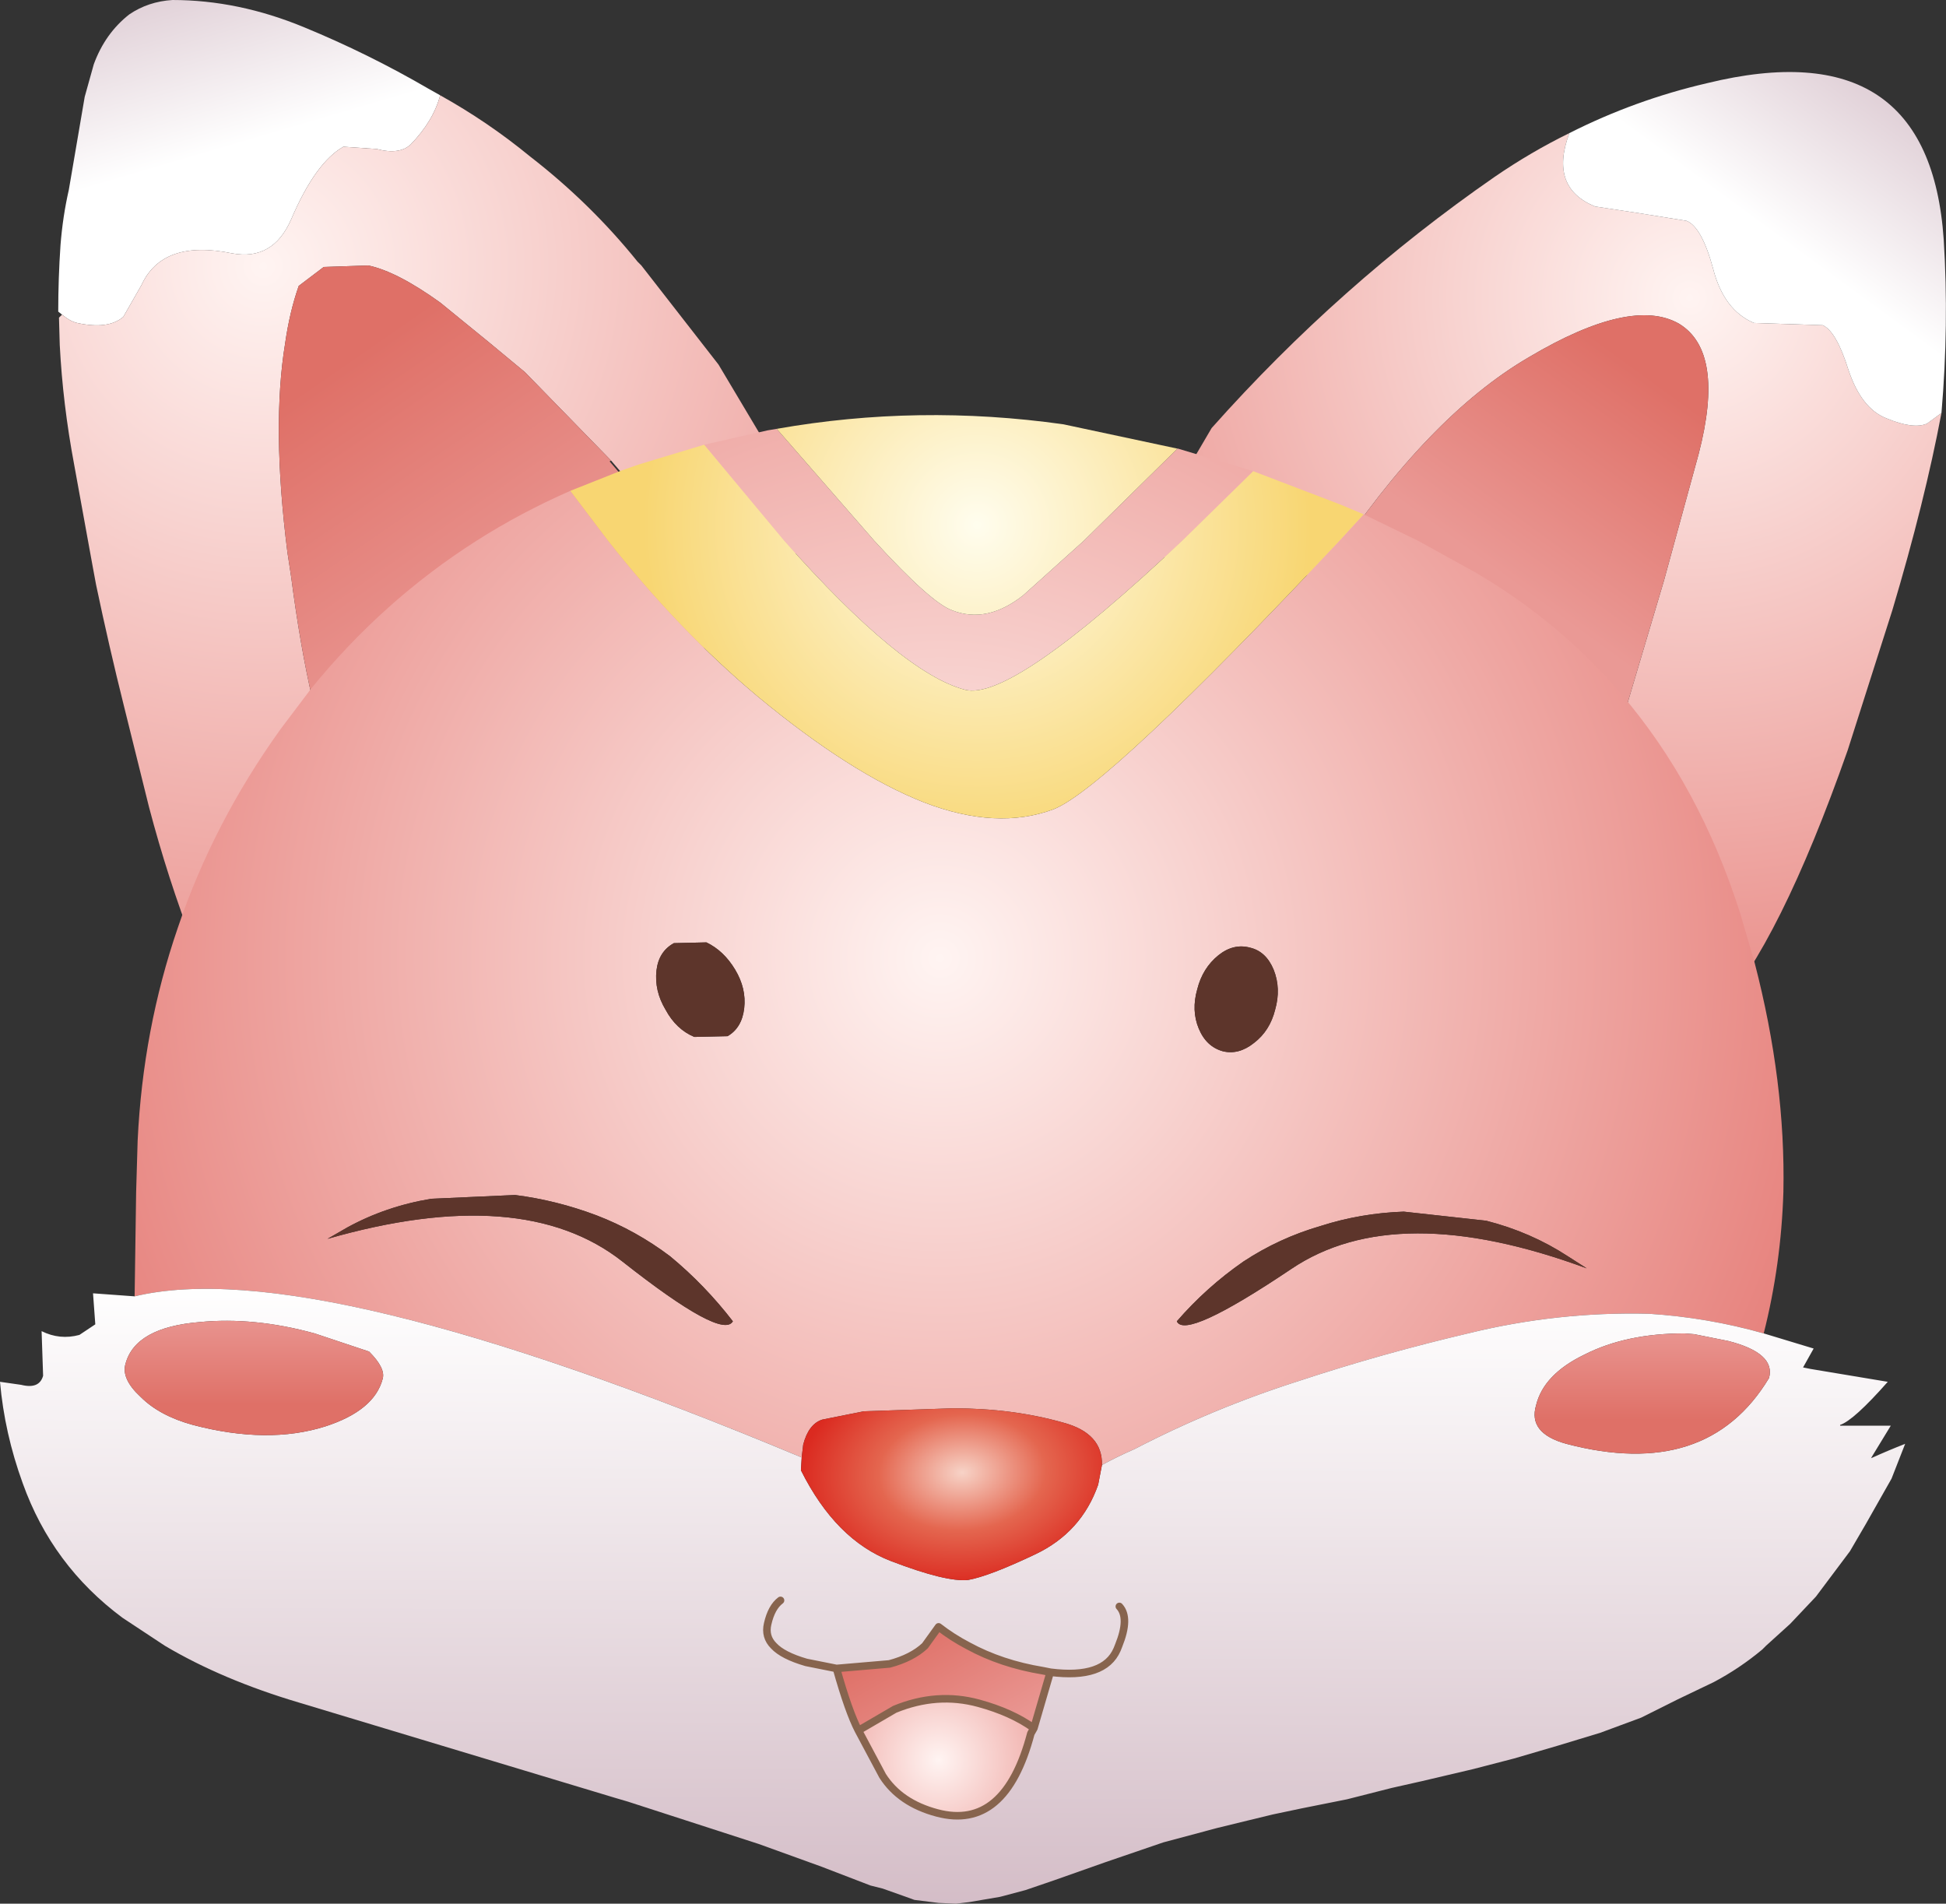
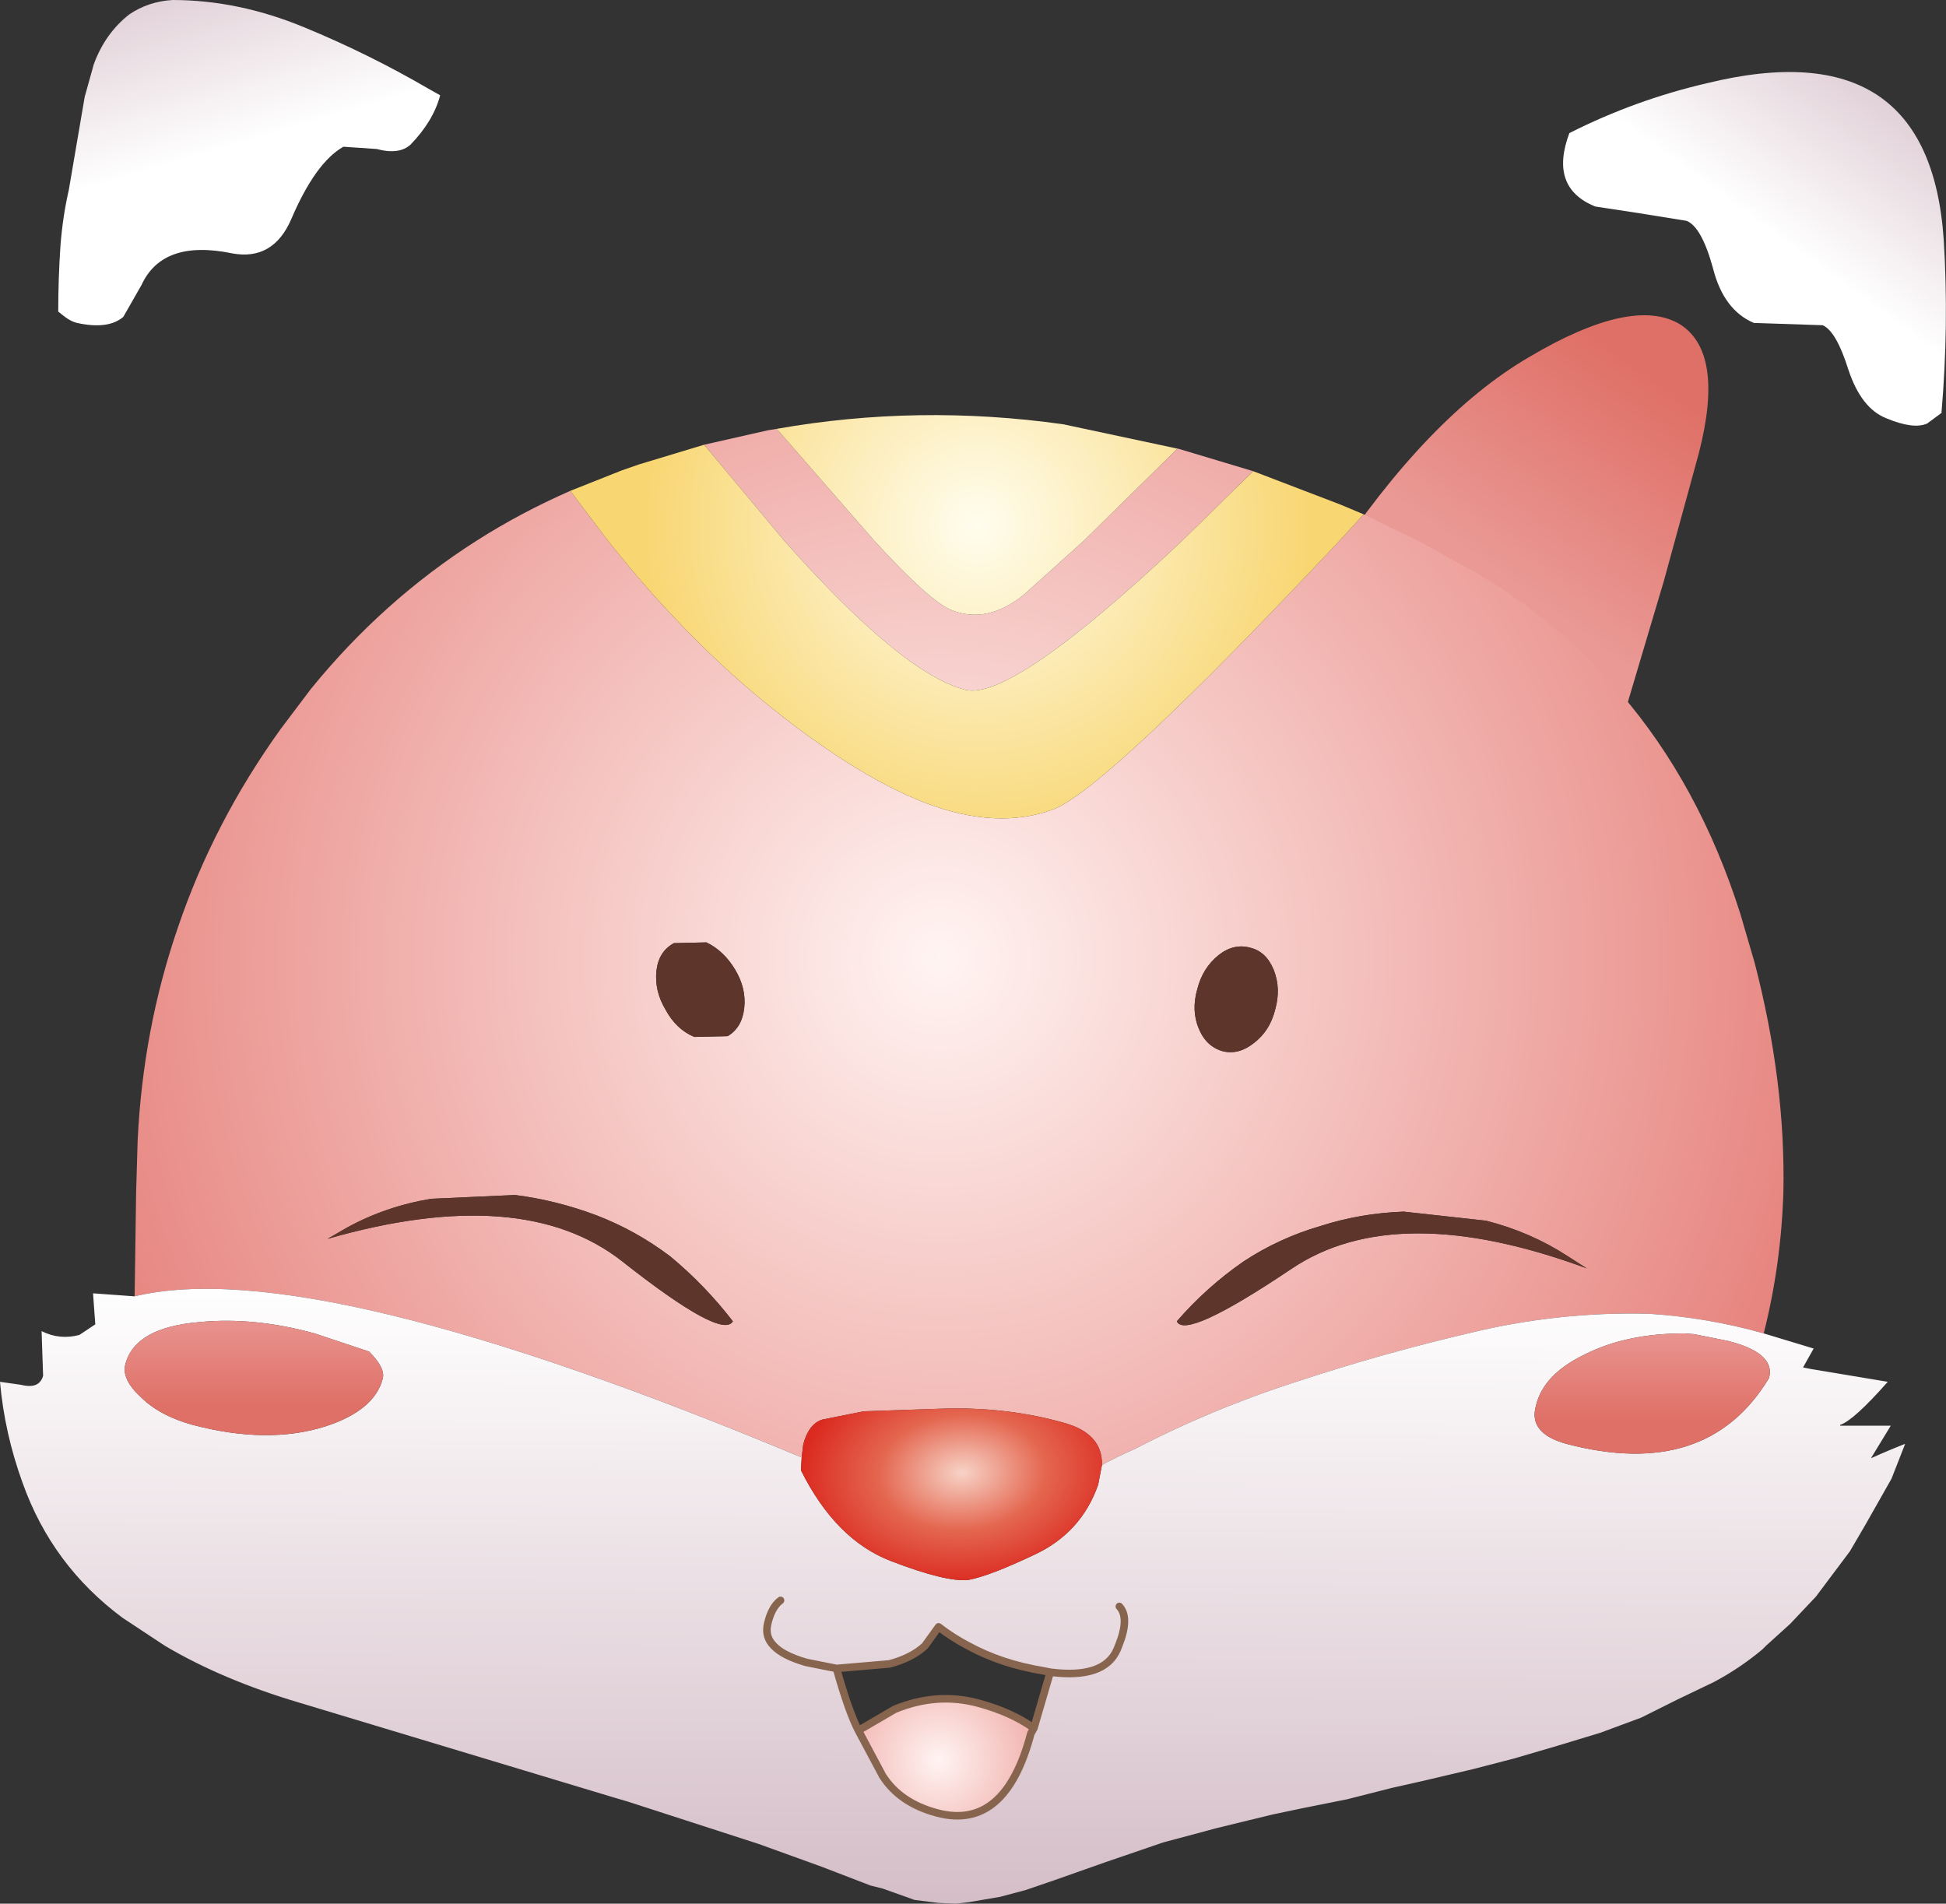
<svg xmlns="http://www.w3.org/2000/svg" height="125.85px" width="128.65px">
  <rect width="100%" height="100%" fill="#333333" stroke="none" />
  <g transform="matrix(1.0, 0.0, 0.0, 1.0, 0.0, 62.35)">
    <path d="M4.1 -41.55 L3.85 -41.75 Q3.85 -43.95 4.0 -46.15 4.15 -48.05 4.55 -49.8 L5.6 -55.95 6.2 -58.1 Q6.95 -60.15 8.55 -61.4 9.8 -62.25 11.4 -62.35 15.75 -62.35 20.1 -60.55 24.35 -58.8 28.3 -56.5 L29.1 -56.05 Q28.65 -54.35 27.15 -52.8 26.4 -52.1 24.9 -52.5 L22.7 -52.65 Q20.85 -51.6 19.25 -47.85 18.05 -45.1 15.35 -45.6 10.75 -46.55 9.35 -43.5 L8.15 -41.4 Q7.15 -40.55 5.1 -41.0 4.65 -41.1 4.1 -41.55" fill="url(#gradient0)" fill-rule="evenodd" stroke="none" />
-     <path d="M29.1 -56.05 Q32.25 -54.3 35.05 -52.0 39.05 -48.9 42.15 -45.05 L42.4 -44.8 47.5 -38.25 53.25 -28.6 Q52.75 -24.5 50.8 -23.6 48.75 -22.75 44.1 -27.6 L40.4 -31.9 34.7 -37.75 32.35 -39.7 29.1 -42.35 Q26.25 -44.4 24.35 -44.8 L21.4 -44.7 19.75 -43.45 Q19.15 -41.75 18.85 -39.65 17.95 -34.15 19.0 -25.85 L19.25 -24.2 Q19.85 -19.6 20.65 -16.15 L18.8 -13.4 Q14.75 -6.9 12.8 0.15 11.1 -4.25 9.85 -9.0 L8.2 -15.65 Q7.2 -19.65 6.35 -23.7 L6.1 -25.05 4.9 -31.65 Q4.15 -35.65 3.95 -39.55 L3.9 -41.35 4.1 -41.55 Q4.65 -41.1 5.1 -41.0 7.15 -40.55 8.15 -41.4 L9.35 -43.5 Q10.75 -46.55 15.35 -45.6 18.05 -45.1 19.25 -47.85 20.85 -51.6 22.7 -52.65 L24.9 -52.5 Q26.4 -52.1 27.15 -52.8 28.65 -54.35 29.1 -56.05" fill="url(#gradient1)" fill-rule="evenodd" stroke="none" />
-     <path d="M40.4 -31.9 L40.3 -31.85 46.1 -25.05 Q43.25 -26.0 46.6 -19.4 49.9 -12.85 37.45 -17.55 25.0 -22.25 20.65 -16.15 19.85 -19.6 19.25 -24.2 L19.0 -25.85 Q17.95 -34.15 18.85 -39.65 19.15 -41.75 19.75 -43.45 L21.4 -44.7 24.35 -44.8 Q26.25 -44.4 29.1 -42.35 L32.35 -39.7 34.7 -37.75 40.4 -31.9" fill="url(#gradient2)" fill-rule="evenodd" stroke="none" />
-     <path d="M77.2 -25.05 L77.25 -25.65 77.05 -25.35 76.7 -26.35 76.7 -28.25 80.1 -34.05 Q88.55 -43.55 98.8 -50.65 101.2 -52.3 103.75 -53.55 102.4 -49.95 105.45 -48.7 L108.4 -48.25 111.5 -47.75 Q112.5 -47.35 113.25 -44.6 113.95 -41.85 115.95 -41.0 L120.5 -40.85 Q121.4 -40.45 122.2 -37.9 123.05 -35.35 124.7 -34.7 126.5 -33.95 127.4 -34.35 L128.35 -35.05 Q127.25 -29.2 125.1 -22.0 L122.15 -12.75 Q117.65 0.05 113.5 4.6 L113.0 1.25 Q111.45 -7.5 107.1 -14.2 L110.0 -23.95 112.3 -32.35 Q114.05 -39.1 111.0 -40.95 107.85 -42.75 101.1 -38.75 94.4 -34.85 87.9 -25.0 84.1 -23.15 80.75 -22.75 78.35 -22.45 77.2 -25.05" fill="url(#gradient3)" fill-rule="evenodd" stroke="none" />
    <path d="M77.2 -25.05 L77.1 -23.75 76.9 -25.15 77.05 -25.35 77.25 -25.65 77.2 -25.05" fill="url(#gradient4)" fill-rule="evenodd" stroke="none" />
    <path d="M103.75 -53.55 Q108.1 -55.75 112.85 -56.85 127.55 -60.45 128.5 -46.5 128.85 -40.9 128.35 -35.05 L127.4 -34.35 Q126.5 -33.95 124.7 -34.7 123.05 -35.35 122.2 -37.9 121.4 -40.45 120.5 -40.85 L115.95 -41.0 Q113.95 -41.85 113.25 -44.6 112.5 -47.35 111.5 -47.75 L108.4 -48.25 105.45 -48.7 Q102.4 -49.95 103.75 -53.55" fill="url(#gradient5)" fill-rule="evenodd" stroke="none" />
    <path d="M107.1 -14.2 Q103.7 -19.4 98.6 -23.35 96.9 -24.7 91.75 -19.9 86.6 -15.2 87.45 -19.5 88.3 -23.8 87.9 -25.0 94.4 -34.85 101.1 -38.75 107.85 -42.75 111.0 -40.95 114.05 -39.1 112.3 -32.35 L110.0 -23.95 107.1 -14.2" fill="url(#gradient6)" fill-rule="evenodd" stroke="none" />
    <path d="M8.9 23.35 L9.0 16.45 9.1 13.05 Q9.45 5.7 11.75 -1.0 14.1 -7.95 18.55 -14.15 L20.55 -16.8 Q25.3 -22.65 31.5 -26.6 34.4 -28.45 37.7 -29.9 L40.2 -26.6 Q44.9 -20.65 50.1 -16.3 56.25 -11.2 61.1 -9.3 65.9 -7.45 69.65 -8.85 73.2 -10.25 88.55 -26.6 L90.15 -28.35 93.75 -26.6 97.55 -24.5 Q103.1 -21.25 107.15 -16.5 112.35 -10.45 115.05 -1.95 L116.0 1.3 Q118.05 9.2 117.9 16.45 117.75 21.25 116.6 25.8 112.9 24.75 109.0 24.5 102.95 24.35 97.05 25.8 91.3 27.15 85.85 28.95 80.2 30.75 75.0 33.45 73.85 33.95 72.85 34.5 72.9 32.4 70.3 31.7 66.95 30.75 63.0 30.75 L57.1 30.95 54.35 31.5 Q53.45 31.8 53.1 33.15 L53.0 34.0 Q20.7 20.5 8.9 23.35 M46.55 -32.95 L50.75 -33.9 51.35 -34.0 57.8 -26.6 Q61.55 -22.5 62.95 -22.0 65.25 -21.1 67.65 -23.0 L71.65 -26.6 77.85 -32.7 82.85 -31.2 78.15 -26.6 Q66.85 -15.95 63.8 -16.75 59.6 -17.85 51.85 -26.6 L46.55 -32.95 M84.3 4.4 Q84.7 3.0 84.2 1.75 83.7 0.55 82.65 0.3 81.55 0.0 80.55 0.8 79.5 1.65 79.15 3.05 78.75 4.45 79.25 5.65 79.75 6.85 80.85 7.15 81.9 7.4 82.9 6.6 83.95 5.8 84.3 4.4 M104.9 21.5 L103.65 20.7 Q101.2 19.1 98.25 18.35 L92.8 17.75 Q89.95 17.85 87.3 18.7 84.55 19.5 82.2 21.05 79.75 22.75 77.8 25.0 78.35 26.25 85.35 21.55 92.3 16.85 104.9 21.5 M48.6 1.75 Q47.85 0.5 46.7 -0.05 L44.55 0.0 Q43.55 0.55 43.4 1.8 43.25 3.15 44.0 4.4 44.7 5.7 45.9 6.2 L48.1 6.15 Q49.05 5.6 49.2 4.3 49.35 3.0 48.6 1.75 M44.3 20.7 Q42.05 19.0 39.45 18.0 36.8 17.0 34.05 16.65 L28.5 16.9 Q25.5 17.4 22.95 18.8 L21.65 19.55 Q34.55 15.85 41.15 21.05 47.75 26.25 48.45 25.0 46.6 22.6 44.3 20.7" fill="url(#gradient7)" fill-rule="evenodd" stroke="none" />
    <path d="M90.15 -28.35 L88.55 -26.6 Q73.2 -10.25 69.65 -8.85 65.9 -7.45 61.1 -9.3 56.25 -11.2 50.1 -16.3 44.9 -20.65 40.2 -26.6 L37.7 -29.9 41.1 -31.25 42.25 -31.65 46.55 -32.95 51.85 -26.6 Q59.6 -17.85 63.8 -16.75 66.85 -15.95 78.15 -26.6 L82.85 -31.2 88.6 -29.0 90.15 -28.35 M51.35 -34.0 Q60.7 -35.65 70.3 -34.3 L77.8 -32.7 77.85 -32.7 71.65 -26.6 67.65 -23.0 Q65.25 -21.1 62.95 -22.0 61.55 -22.5 57.8 -26.6 L51.35 -34.0" fill="url(#gradient8)" fill-rule="evenodd" stroke="none" />
    <path d="M8.9 23.35 Q20.7 20.5 53.0 34.0 L52.95 34.85 Q55.25 39.45 58.9 40.85 62.55 42.25 64.0 42.1 65.4 41.85 68.45 40.4 71.5 38.95 72.6 35.8 L72.85 34.5 Q73.85 33.95 75.0 33.45 80.2 30.75 85.85 28.95 91.3 27.15 97.05 25.8 102.95 24.35 109.0 24.5 112.9 24.75 116.6 25.8 L119.9 26.8 119.2 28.05 119.7 28.15 124.8 29.0 Q122.55 31.55 121.65 31.85 L121.65 31.9 125.0 31.9 123.75 33.95 123.7 34.05 Q124.8 33.55 125.95 33.1 L125.05 35.4 123.35 38.4 122.3 40.2 120.05 43.2 118.35 45.0 116.75 46.45 116.5 46.7 Q115.0 47.95 113.3 48.85 L110.9 50.0 108.5 51.2 105.8 52.2 103.0 53.05 100.1 53.9 97.4 54.6 94.0 55.4 92.0 55.85 89.05 56.6 86.05 57.2 84.15 57.6 82.5 58.0 80.45 58.5 76.9 59.45 73.1 60.75 69.7 61.95 67.8 62.6 66.3 63.0 66.1 63.05 64.05 63.4 63.2 63.5 62.05 63.45 60.45 63.25 59.9 63.05 58.35 62.5 57.55 62.3 54.3 61.05 50.15 59.55 41.5 56.75 40.65 56.5 19.75 50.2 Q14.7 48.7 10.9 46.45 L8.1 44.6 Q3.45 41.15 1.5 35.7 0.3 32.4 0.0 29.0 L1.4 29.2 Q2.6 29.5 2.85 28.6 L2.75 25.65 Q3.95 26.25 5.25 25.9 L6.3 25.2 6.15 23.15 8.9 23.35 M112.0 25.85 L111.35 25.8 Q107.5 25.8 104.75 27.2 102.05 28.5 101.55 30.55 101.0 32.4 103.55 33.1 112.85 35.55 116.95 28.75 117.4 27.1 114.25 26.3 L112.0 25.85 M51.6 43.45 Q51.0 43.9 50.75 45.0 50.55 45.85 51.15 46.45 51.75 47.1 53.3 47.55 L55.3 47.95 53.3 47.55 Q51.75 47.1 51.15 46.45 50.55 45.85 50.75 45.0 51.0 43.9 51.6 43.45 M68.95 48.1 Q66.2 47.65 64.0 46.45 62.95 45.9 62.05 45.2 L61.15 46.45 Q60.3 47.25 58.8 47.65 L55.3 47.95 Q56.1 50.8 56.75 52.05 L58.35 55.05 Q59.5 56.85 61.95 57.5 66.45 58.7 68.15 52.25 L68.35 51.9 69.4 48.3 69.45 48.2 68.95 48.1 M74.0 43.85 Q74.7 44.6 73.95 46.45 L73.85 46.7 Q73.0 48.65 69.45 48.2 73.0 48.65 73.85 46.7 L73.95 46.45 Q74.7 44.6 74.0 43.85 M9.3 30.0 Q10.55 31.25 12.75 31.85 17.7 33.15 21.5 31.95 24.75 30.9 25.3 28.8 25.5 28.1 24.4 27.0 L20.8 25.8 Q16.8 24.7 13.2 25.05 8.95 25.4 8.3 27.8 8.0 28.8 9.3 30.0" fill="url(#gradient9)" fill-rule="evenodd" stroke="none" />
    <path d="M104.9 21.5 Q92.3 16.85 85.35 21.55 78.35 26.25 77.8 25.0 79.75 22.75 82.2 21.05 84.55 19.5 87.3 18.7 89.95 17.85 92.8 17.75 L98.25 18.35 Q101.2 19.1 103.65 20.7 L104.9 21.5 M84.3 4.4 Q83.95 5.8 82.9 6.6 81.9 7.4 80.85 7.15 79.75 6.85 79.25 5.65 78.75 4.45 79.15 3.05 79.5 1.65 80.55 0.8 81.55 0.0 82.65 0.3 83.7 0.55 84.2 1.75 84.7 3.0 84.3 4.4 M48.6 1.75 Q49.35 3.0 49.2 4.3 49.05 5.6 48.1 6.15 L45.9 6.2 Q44.7 5.7 44.0 4.4 43.25 3.15 43.4 1.8 43.55 0.55 44.55 0.0 L46.7 -0.05 Q47.85 0.5 48.6 1.75 M44.3 20.7 Q46.6 22.6 48.45 25.0 47.75 26.25 41.15 21.05 34.55 15.85 21.65 19.55 L22.95 18.8 Q25.5 17.4 28.5 16.9 L34.05 16.65 Q36.8 17.0 39.45 18.0 42.05 19.0 44.3 20.7" fill="#5d352b" fill-rule="evenodd" stroke="none" />
    <path d="M112.0 25.85 L114.25 26.3 Q117.4 27.1 116.95 28.75 112.85 35.55 103.55 33.1 101.0 32.4 101.55 30.55 102.05 28.5 104.75 27.2 107.5 25.8 111.35 25.8 L112.0 25.85" fill="url(#gradient10)" fill-rule="evenodd" stroke="none" />
    <path d="M53.0 34.0 L53.1 33.15 Q53.45 31.8 54.35 31.5 L57.1 30.95 63.0 30.75 Q66.95 30.75 70.3 31.7 72.9 32.4 72.85 34.5 L72.6 35.8 Q71.5 38.95 68.45 40.4 65.4 41.85 64.0 42.1 62.55 42.25 58.9 40.85 55.25 39.45 52.95 34.85 L53.0 34.0" fill="url(#gradient11)" fill-rule="evenodd" stroke="none" />
-     <path d="M56.75 52.05 Q56.1 50.8 55.3 47.95 L58.8 47.65 Q60.3 47.25 61.15 46.45 L62.05 45.2 Q62.95 45.9 64.0 46.45 66.2 47.65 68.95 48.1 L69.4 48.3 68.35 51.9 Q66.9 50.85 64.7 50.25 61.95 49.5 59.15 50.65 L56.75 52.05" fill="url(#gradient12)" fill-rule="evenodd" stroke="none" />
    <path d="M9.3 30.0 Q8.0 28.8 8.3 27.8 8.95 25.4 13.2 25.05 16.8 24.7 20.8 25.8 L24.4 27.0 Q25.5 28.1 25.3 28.8 24.75 30.9 21.5 31.95 17.7 33.15 12.75 31.85 10.55 31.25 9.3 30.0" fill="url(#gradient13)" fill-rule="evenodd" stroke="none" />
    <path d="M56.75 52.05 L59.15 50.65 Q61.95 49.5 64.7 50.25 66.9 50.85 68.35 51.9 L68.15 52.25 Q66.45 58.7 61.95 57.5 59.5 56.85 58.35 55.05 L56.75 52.05" fill="url(#gradient14)" fill-rule="evenodd" stroke="none" />
    <path d="M55.3 47.95 L53.3 47.55 Q51.75 47.1 51.15 46.45 50.55 45.85 50.75 45.0 51.0 43.9 51.6 43.45 M68.95 48.1 Q66.2 47.65 64.0 46.45 62.95 45.9 62.05 45.2 L61.15 46.45 Q60.3 47.25 58.8 47.65 L55.3 47.95 Q56.1 50.8 56.75 52.05 L59.15 50.65 Q61.95 49.5 64.7 50.25 66.9 50.85 68.35 51.9 L69.4 48.3 69.45 48.2 Q73.0 48.65 73.85 46.7 L73.95 46.45 Q74.7 44.6 74.0 43.85 M68.95 48.1 L69.45 48.2 M56.75 52.05 L58.35 55.05 Q59.5 56.85 61.95 57.5 66.45 58.7 68.15 52.25 L68.35 51.9" fill="none" stroke="#87644e" stroke-linecap="round" stroke-linejoin="round" stroke-width="0.5" />
  </g>
  <defs>
    <linearGradient gradientTransform="matrix(-0.003, -0.009, 0.017, -0.005, 12.75, -60.0)" gradientUnits="userSpaceOnUse" id="gradient0" spreadMethod="pad" x1="-819.2" x2="819.2">
      <stop offset="0.0" stop-color="#ffffff" />
      <stop offset="1.0" stop-color="#d4bdc7" />
    </linearGradient>
    <radialGradient cx="0" cy="0" gradientTransform="matrix(0.071, 0.015, -0.015, 0.071, 17.4, -44.75)" gradientUnits="userSpaceOnUse" id="gradient1" r="819.2" spreadMethod="pad">
      <stop offset="0.0" stop-color="#fff4f2" />
      <stop offset="1.0" stop-color="#e7847f" />
    </radialGradient>
    <linearGradient gradientTransform="matrix(0.007, 0.011, -0.013, 0.009, 27.8, -28.95)" gradientUnits="userSpaceOnUse" id="gradient2" spreadMethod="pad" x1="-819.2" x2="819.2">
      <stop offset="0.0" stop-color="#df7067" />
      <stop offset="1.0" stop-color="#ea9995" />
    </linearGradient>
    <radialGradient cx="0" cy="0" gradientTransform="matrix(0.059, 0.024, -0.024, 0.059, 111.7, -42.65)" gradientUnits="userSpaceOnUse" id="gradient3" r="819.2" spreadMethod="pad">
      <stop offset="0.0" stop-color="#fff4f2" />
      <stop offset="1.0" stop-color="#e7847f" />
    </radialGradient>
    <radialGradient cx="0" cy="0" gradientTransform="matrix(0.057, 0.028, -0.028, 0.057, 113.05, -37.85)" gradientUnits="userSpaceOnUse" id="gradient4" r="819.2" spreadMethod="pad">
      <stop offset="0.0" stop-color="#fff4f2" />
      <stop offset="1.0" stop-color="#e7847f" />
    </radialGradient>
    <linearGradient gradientTransform="matrix(0.006, -0.008, 0.015, 0.011, 122.6, -53.1)" gradientUnits="userSpaceOnUse" id="gradient5" spreadMethod="pad" x1="-819.2" x2="819.2">
      <stop offset="0.0" stop-color="#ffffff" />
      <stop offset="1.0" stop-color="#d4bdc7" />
    </linearGradient>
    <linearGradient gradientTransform="matrix(-0.006, 0.008, -0.011, -0.008, 105.2, -30.1)" gradientUnits="userSpaceOnUse" id="gradient6" spreadMethod="pad" x1="-819.2" x2="819.2">
      <stop offset="0.0" stop-color="#df7067" />
      <stop offset="1.0" stop-color="#ea9995" />
    </linearGradient>
    <radialGradient cx="0" cy="0" gradientTransform="matrix(0.07, 0.019, -0.019, 0.07, 62.15, 1.0)" gradientUnits="userSpaceOnUse" id="gradient7" r="819.2" spreadMethod="pad">
      <stop offset="0.0" stop-color="#fff4f2" />
      <stop offset="1.0" stop-color="#e7847f" />
    </radialGradient>
    <radialGradient cx="0" cy="0" gradientTransform="matrix(0.026, 0.007, -0.007, 0.026, 64.6, -27.65)" gradientUnits="userSpaceOnUse" id="gradient8" r="819.2" spreadMethod="pad">
      <stop offset="0.0" stop-color="#fffdee" />
      <stop offset="1.0" stop-color="#f8d672" />
    </radialGradient>
    <linearGradient gradientTransform="matrix(-1.0E-4, 0.025, -0.077, -3.0E-4, 62.95, 43.2)" gradientUnits="userSpaceOnUse" id="gradient9" spreadMethod="pad" x1="-819.2" x2="819.2">
      <stop offset="0.0" stop-color="#ffffff" />
      <stop offset="1.0" stop-color="#d4bdc7" />
    </linearGradient>
    <linearGradient gradientTransform="matrix(0.0, -0.004, 0.009, 0.0, 109.3, 28.25)" gradientUnits="userSpaceOnUse" id="gradient10" spreadMethod="pad" x1="-819.2" x2="819.2">
      <stop offset="0.0" stop-color="#df7067" />
      <stop offset="1.0" stop-color="#ea9995" />
    </linearGradient>
    <radialGradient cx="0" cy="0" gradientTransform="matrix(0.013, -0.001, 9.0E-4, 0.009, 63.6, 35.0)" gradientUnits="userSpaceOnUse" id="gradient11" r="819.2" spreadMethod="pad">
      <stop offset="0.0" stop-color="#f7d3c7" />
      <stop offset="0.518" stop-color="#e4664f" />
      <stop offset="1.0" stop-color="#db2a20" />
    </radialGradient>
    <linearGradient gradientTransform="matrix(0.003, 0.005, -0.007, 0.004, 62.6, 49.4)" gradientUnits="userSpaceOnUse" id="gradient12" spreadMethod="pad" x1="-819.2" x2="819.2">
      <stop offset="0.0" stop-color="#df7067" />
      <stop offset="1.0" stop-color="#ea9995" />
    </linearGradient>
    <linearGradient gradientTransform="matrix(0.0, -0.004, 0.01, 0.0, 16.8, 27.25)" gradientUnits="userSpaceOnUse" id="gradient13" spreadMethod="pad" x1="-819.2" x2="819.2">
      <stop offset="0.0" stop-color="#df7067" />
      <stop offset="1.0" stop-color="#ea9995" />
    </linearGradient>
    <radialGradient cx="0" cy="0" gradientTransform="matrix(0.013, 0.004, -0.004, 0.013, 62.05, 54.0)" gradientUnits="userSpaceOnUse" id="gradient14" r="819.2" spreadMethod="pad">
      <stop offset="0.0" stop-color="#fff4f2" />
      <stop offset="1.0" stop-color="#e7847f" />
    </radialGradient>
  </defs>
</svg>